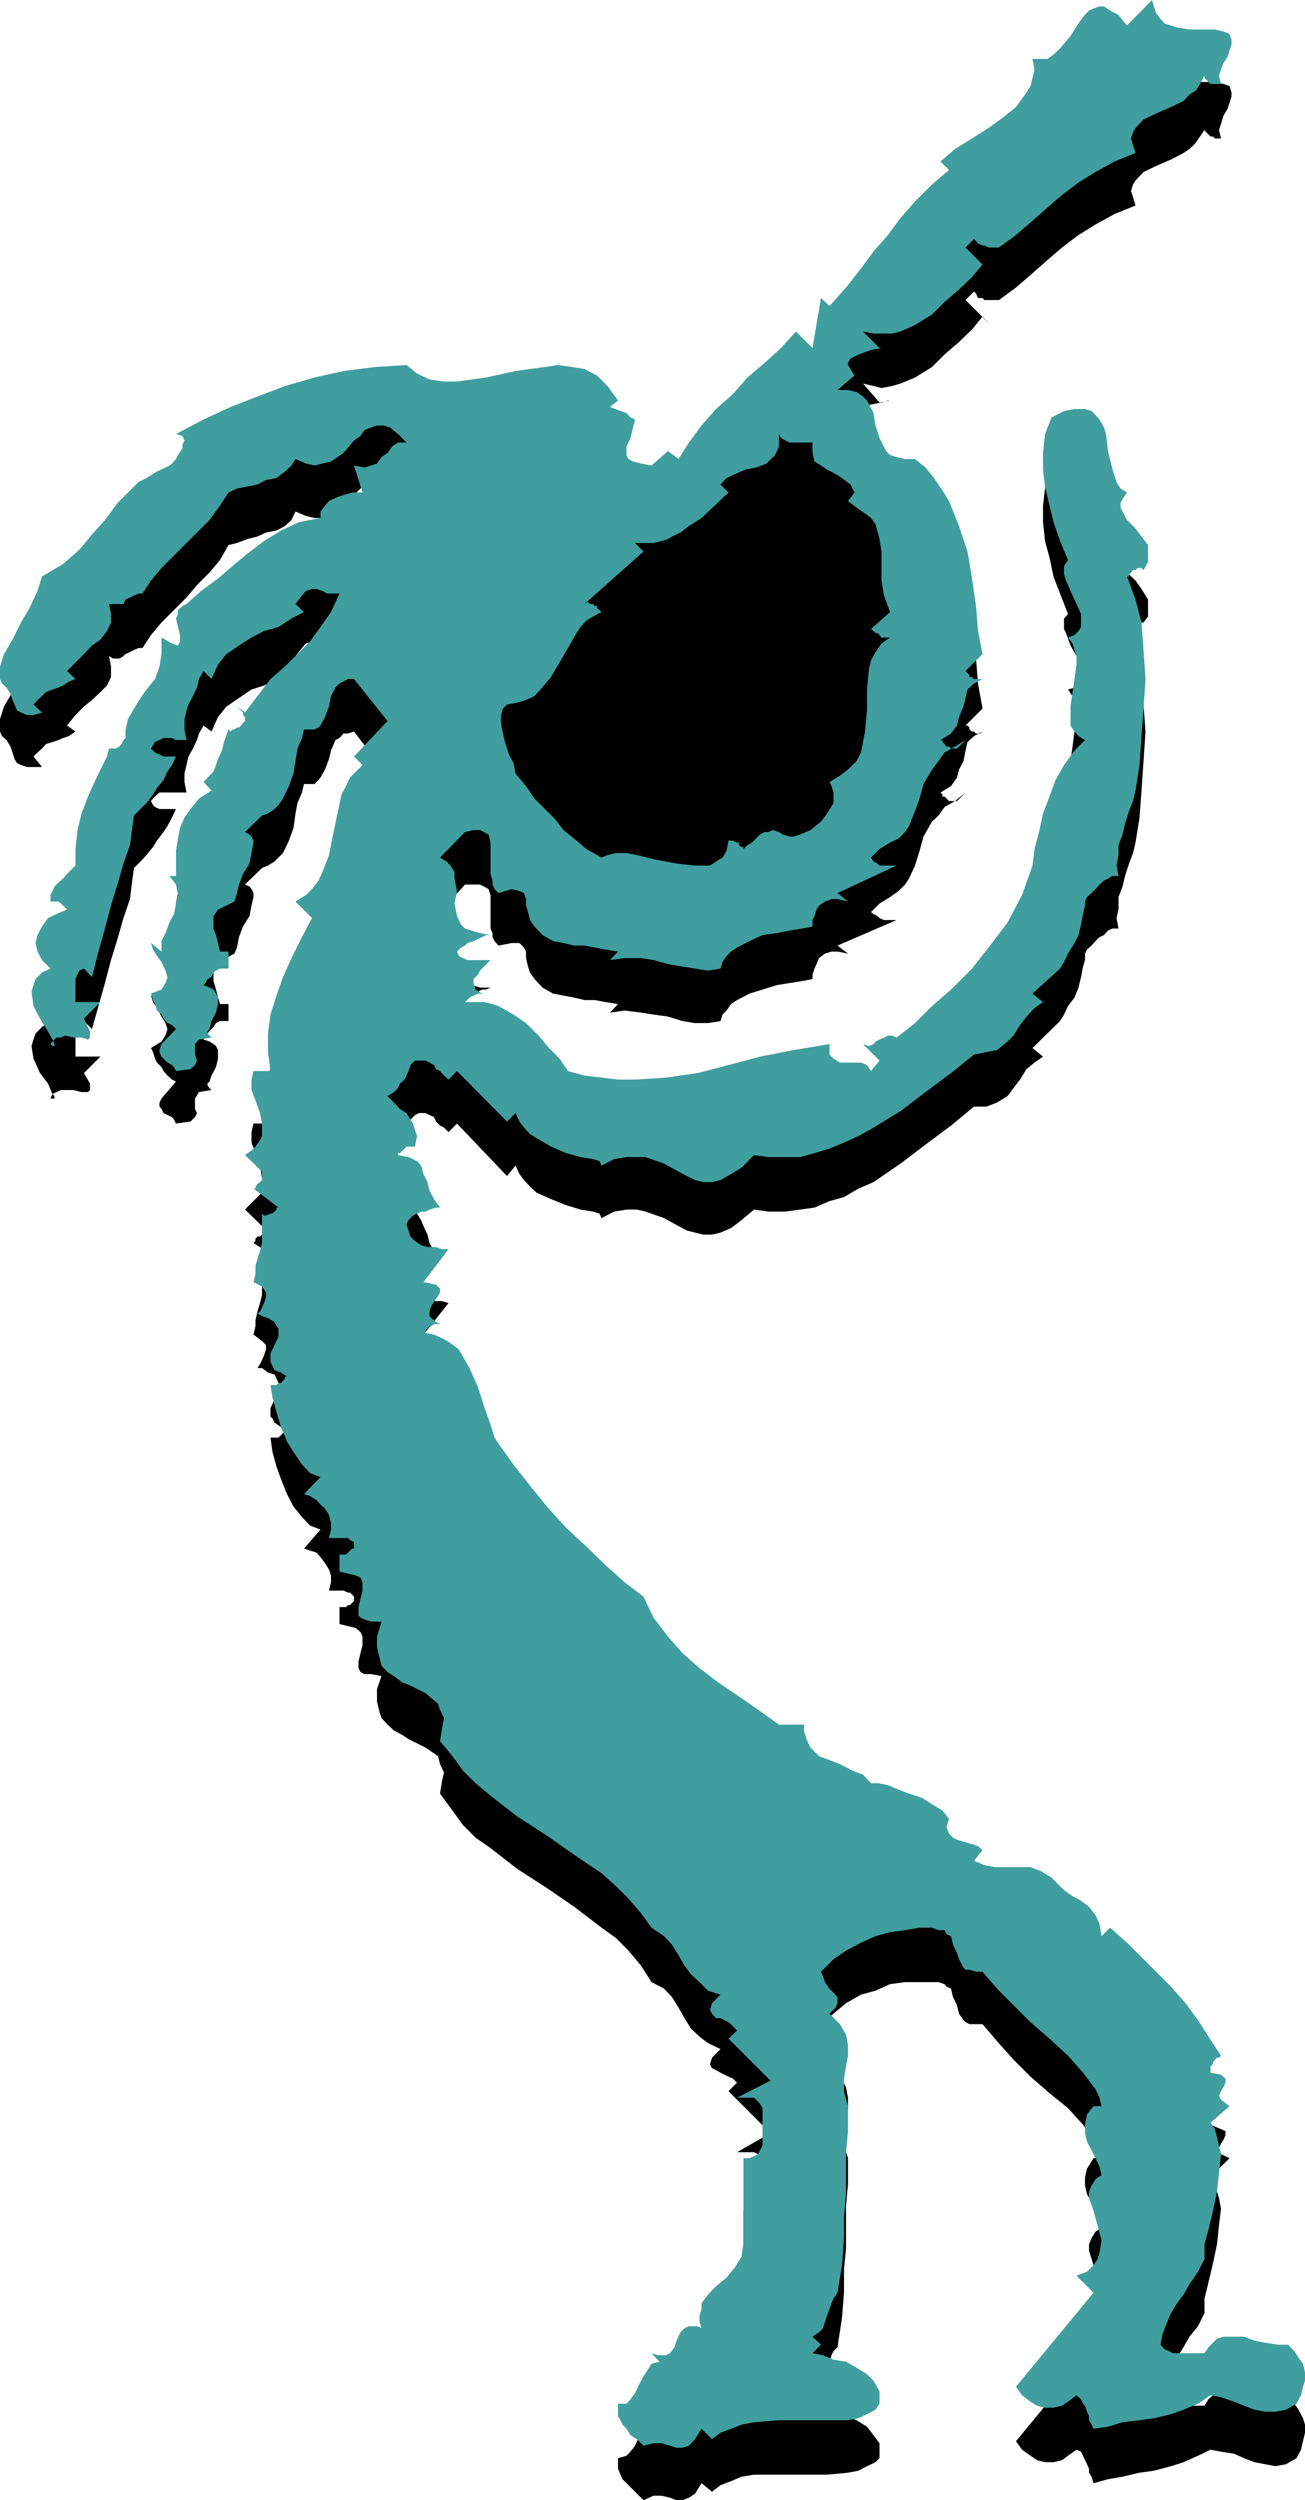
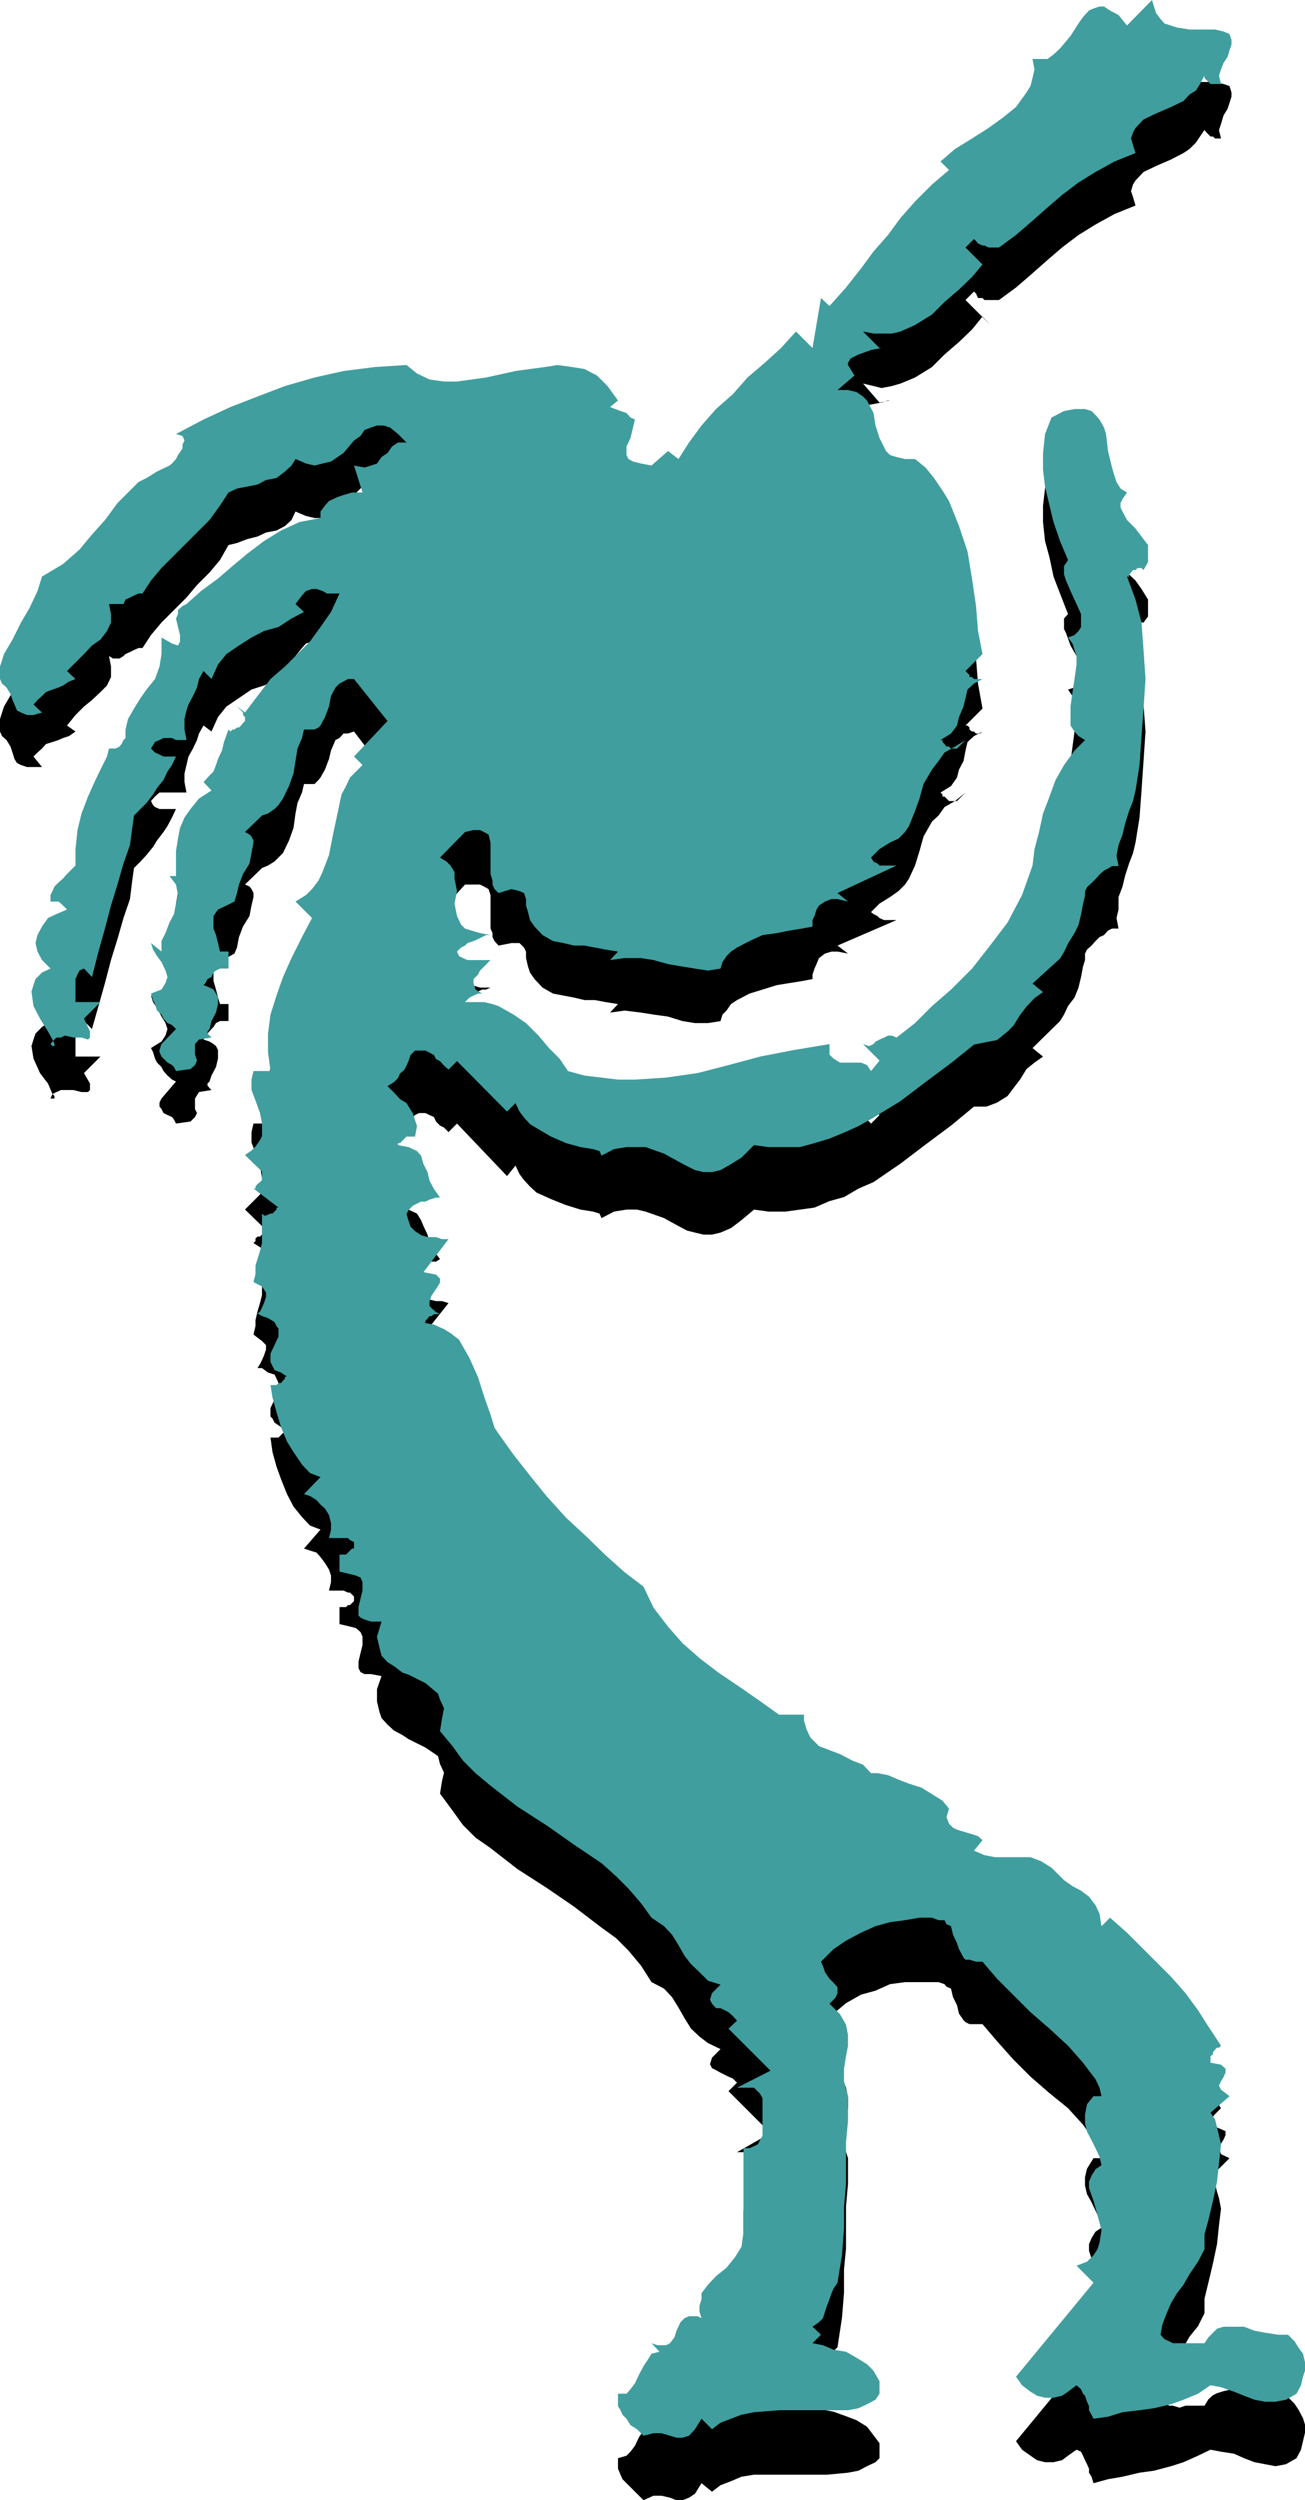
<svg xmlns="http://www.w3.org/2000/svg" height="480" viewBox="0 0 187.92 360" width="250.56">
  <path style="fill:#000" d="m380.726 253.329.288.936v.576l-.288.936-.288.864-.576.936-.36 1.224-.288.864.288 1.224h-.864l-.288-.288h-.36l-.288-.288-.288-.288-.288-.36-.648.936-.576.864-.936.936-.864.576-1.8.936-2.16.936-1.8.864-1.152 1.224-.36.576-.288.936.288.864.36 1.224-3.024 1.224-2.736 1.512-2.448 1.512-2.376 1.8-2.088 1.8-2.448 2.16-2.088 1.8-2.448 1.8h-2.088l-.288-.288h-.648l-.288-.648-.288-.288-1.224 1.224 3.6 3.6-1.152-1.224-1.512 1.872-1.872 1.8-2.088 1.8-1.8 1.8-2.448 1.512-2.088.864-1.224.36-1.512.288-1.152-.288-1.512-.36 2.376 2.736 1.512-.288h-.288l-.936.288-1.512.288-1.8.36-1.152.864-.36.288v.648l.36.576.576.576-2.448 2.448h1.512l1.224.288.936.288.576.648.936 1.8.288 1.8.576 2.088.936 1.512.576.648.936.288 1.224.288h1.44l1.512 1.512 1.224 1.512 1.224 1.512.936 1.512 1.44 3.6 1.224 3.96.648 3.888.576 3.672.288 3.6.648 3.6-2.448 2.448h.288l.288.288v.288l.36.288h.288l.288.288h.576l.36-.288-1.224.648-.936.864-.288 1.224-.288 1.512-.648 1.224-.288 1.152-.864 1.224-1.512.936.288.288v.288h.288l.288.288.36.36h1.152l1.224-1.224-1.512 1.224-1.512.864-.864 1.224-.936.864-1.224 2.16-.576 2.088-.648 2.088-.864 1.872-.576.864-.936.936-1.224.864-1.512.936-1.224 1.224.36.288.576.288.288.288.648.288h1.8l-8.496 3.672 1.512 1.152-1.512-.288h-.864l-.936.288-.864.648-.36.864-.288.648-.288.864v.648l-1.512.288-1.8.288-1.8.288-2.088.648-1.872.576-1.8.936-.864.576-.648.936-.576.576-.288.936-1.8.288h-1.872l-1.8-.288-2.088-.648-2.088-.288-1.8-.288-2.376-.288-2.088.288 1.152-1.224-1.8-.288-1.512-.288h-1.512l-1.512-.36-1.512-.288-1.512-.288-1.512-.864-1.152-1.224-.648-.936-.288-.864-.288-1.224v-.936l-.288-.576-.648-.648h-1.152l-1.872.36-.576-.648-.288-.576v-.576l-.288-.648v-4.824l-.288-.864-.648-.36-.576-.288h-2.16l-3.6 3.96.936.576.576.576.576.648v.864l.36 1.8-.36 1.872.36 1.8.576 1.512.576.288.936.576 1.224.36h1.512l-.648.288h-.576l-.576.288-.648.288-.864.288-.36.288-.576.648-.576.288.288.576.576.648h.648l.576.288h.576l.936-.288h1.224l-.288.288-.648.576-.576.648-.288.576-.648.936v.576l.288.576.936.936h3.6-1.512l-.864-.288h-1.8l-.648.288-.576.288-.648.936 1.512-.288 1.224.288h1.224l.864.288 2.16 1.224 1.8 1.512 1.8 1.512 1.512 1.8 1.512 1.8 1.224 1.512 2.376.576 2.448.648 2.376.288h2.448l4.464-.288 4.536-.936 4.464-1.224 4.536-1.152 4.824-.936 5.184-.576v1.152l.576.936.936.288h1.8l1.224.288.864.36.576.576 1.224-1.224-2.376-2.376h.864l.648-.36.288-.288.576-.288.648-.288.576-.288h.576l.648.288 2.664-2.088 2.448-2.448 2.736-2.448 3.024-2.952 2.376-3.024 2.736-3.672 2.088-3.6 1.512-4.248.288-2.376.648-2.736.576-2.376.936-2.736.864-2.088 1.224-2.448 1.512-1.8 1.512-1.8-.936-.648-.576-.576-.576-.576v-2.736l.288-2.088.288-2.16.288-2.088v-1.224l-.288-.864-.288-.936-.648-.936.936-.288.576-.576.36-.648v-1.801l-.648-1.512-.864-1.512-.648-1.8-.288-.576v-1.512l.576-.648-1.152-2.952-.936-2.448-.576-2.736-.648-2.376-.288-2.736v-2.376l.288-2.448.936-2.736 1.8-.864 1.512-.288h1.512l.936.288.576.576.576.936.648.864.288 1.224.288 2.448.576 2.376.36 1.224.288.864.576.648.936.576-.648.936-.288.576v.648l.288.576.648 1.224 1.224 1.152.864 1.224.936 1.512v2.448l-.648.864h-1.152l-.36.288h-.288l-.288.36v.288l-.288.288 1.224 3.024.864 3.6.288 3.96.288 3.888-.288 4.248-.288 4.248-.288 3.888-.576 3.6-.36 1.512-.576 1.512-.576 1.8-.36 1.512-.576 1.512v1.8l-.288 1.224.288 1.512h-.936l-.576.288-.576.648-.648.288-.576.576-.576.648-.648.576-.288.576v.936l-.288.936-.288 1.512-.36 1.512-.576 1.44-.936 1.224-.576 1.224-.576.936-3.96 3.888 1.512 1.224-1.224.864-1.152.936-.936 1.512-.936 1.224-.864 1.152-1.512.936-1.512.576h-1.8l-3.312 2.736-3.672 2.736-3.6 2.736-3.888 2.664-2.16.936-2.088 1.224-2.088.576-2.16.936-2.088.288-2.088.288h-2.448l-2.088-.288-1.8 1.512-1.512 1.152-1.512.648-1.224.288h-1.224l-1.224-.288-1.152-.288-1.224-.648-2.088-1.152-2.664-.936-1.224-.288h-1.512l-1.8.288-1.8.936-.288-.648-.936-.288-1.8-.288-2.088-.648-2.16-.864-2.088-.936-.936-.864-.864-.936-.648-.864-.576-1.224-1.224 1.512-7.2-7.56-1.224 1.224-.648-.648-.576-.288-.576-.576-.288-.648-.648-.288-.576-.288h-.936l-.576.288-.648.648-.288.576-.288.576-.288.648-.648.576-.288.576-.576.648-.936.576.936.936.864.864.936.936.576.576.36.648.288.864.288 1.224-.288 1.224h-.936l-.288.288h-.288l-.288.288-.36.288-.288.36v.288h1.512l1.224.576.576.936.36.864.576 1.224.288 1.224.648 1.152.864 1.152-.576.36h-.936l-.576.288-.648.288-.576.288-.576.288-.648.36-.288.576.288.864.288.936.648.576.864.648.936.288 1.224.288h.864l.936.288-3.6 4.536 1.8.288.576.648v.576l-.576.936-.648.864-.288 1.224v.288l.288.648.648.288.576.576-.288-.288-.576.288h-.36l-.288.288h-.288l-.288.36v.288l-.288.288h1.512l1.44.576.936.648 1.224 1.224 1.512 2.376 1.224 2.736.864 3.024.936 2.376.576 1.8.576.936 2.16 3.024 2.376 3.024 2.448 3.024 2.736 3.024 2.952 2.664 2.736 2.736 2.736 2.448 2.736 2.088 1.44 3.024 2.088 2.736 2.088 2.376 2.448 2.448 2.736 1.8 2.664 2.088 3.024 1.8 3.024 2.16h3.6v1.152l.36.936.288.864.288.648 1.224.864 1.512.936 1.512.576 1.8.648 1.512.864 1.152.936.936.288 1.512.288 1.512.288 1.512.648 1.8.864 1.512.648 1.512.864.936 1.224-.36 1.224.36.936.576.576.576.288.936.288 1.224.288.864.648.648.576-1.224 1.224 1.512.576 1.512.648h2.376l1.512-.288 1.224.288 1.512.288 1.512.936.864 1.152.936.936 1.224.576 1.224.936 1.152.576.936 1.224.576 1.224.288 1.8 1.224-.936 2.448 1.8 2.088 2.16 2.088 2.088 2.16 2.088 2.088 2.448 1.8 2.448 1.512 2.376 1.8 2.736-.288.288-.288.288-.288.288-.288.36v.288l-.36.288v.576l1.512.648.648.288v.576l-.288.648-.36.576-.288.576.288.936 1.224.576-2.736 2.736.648.936.288 1.152.288.936.288 1.512-.288 2.376-.288 2.736-.576 2.736-.648 2.736-.576 2.376v2.088l-.936 1.872-1.224 1.512-.864 1.512-.936 1.512-.864 1.44-.648 1.224-.576 1.512-.288 1.512.576.648.648.576h.576l.936.288.864-.288h2.736l.576-.936.648-.576.576-.288.936-.288 1.512-.36h1.44l1.512.648 1.512.288 1.872.288h1.44l.936.936.576.864.648 1.224.288.936v1.152l-.288 1.224-.288 1.224-.648 1.224-1.512.864-1.512.288-1.512-.288-1.512-.288-1.512-.576-1.44-.648-1.872-.288-1.512-.288-1.8.864-2.088.936-1.8.576-2.448.648-2.088.288-2.448.576-2.088.36-2.088.576-.288-.936-.36-.576v-.576l-.288-.648-.288-.576-.288-.648-.288-.576-.648-.288-1.224.864-.864.648-1.224.288h-1.224l-1.152-.288-.936-.648-1.224-.864-.864-1.224 11.16-13.536-2.448-2.448 1.512-.936.936-.576.576-.936.288-.864.288-2.088-.576-2.16-.576-1.8-.648-2.088v-.936l.36-.864.576-.936.864-.576-.288-1.224-.576-1.224-.576-1.224-.648-1.152-.288-1.224v-1.224l.288-1.224.936-1.512h1.152l-.288-1.152-.576-1.224-.936-1.224-.864-1.224-2.16-2.376-2.664-2.16-2.736-2.376-2.448-2.448-2.376-2.664-2.088-2.448h-1.872l-.576-.288-.288-.288-.648-.936-.288-1.224-.576-1.152-.288-1.224-.648-.288-.288-.36-.864-.288h-4.824l-2.16.288-2.088.936-2.088.576-2.16 1.224-1.8 1.512-1.8 1.512.288.936.288.576.648.936.576.576.576.936v.576l-.288.936-.864.576 1.512 1.512.864 1.512.288 1.512v1.512l-.288 1.8-.288 1.512v2.088l.576 1.8v3.672l-.288 3.312v6.048l-.288 2.952v3.384l-.288 3.6-.648 4.248-.576.576-.288.576-.288.936-.36.864-.288.936-.288.936-.576.576-.936.576 1.224 1.224-1.224 1.224 1.512.576 1.512.288 1.8.648 1.512.576 1.512.936.936 1.224.864 1.152v2.16l-.576.576-1.224.576-1.224.648-1.512.288-3.024.288h-10.512l-1.8.288-1.512.648-1.512.576-1.224.936-1.512-1.224-.936 1.512-.864.576-.936.36h-.864l-.936-.36-1.224-.288h-1.152l-1.44.648-.936-.936-.936-.936-.576-.576-.576-.576-.288-.648-.36-.864v-1.512l1.224-.36.576-.576.648-.864.576-1.224.648-.936.576-1.224.576-.864 1.152-.288-1.152-1.224.864.288h1.224l.576-.288.648-.936.288-.864.576-.936.576-.864.648-.36h1.224l.576.36-.288-.936v-.936l.288-.864v-.576l.936-1.512 1.152-1.224 1.512-1.224 1.224-1.512.936-1.512.288-2.088v-12.096h.864l.648-.288.576-.288.288-.648.36-.288v-5.399l-.36-.648-.288-.576-.576-.288h-2.448l4.824-2.736-6.048-6.048 1.224-1.224-.576-.576-.648-.288-.576-.288-.576-.288-.648-.36-.576-.288-.288-.576.288-.936L307.43 536l-1.8-.864-1.224-.936-1.224-1.152-.936-1.512-.864-1.512-.936-1.512-1.152-1.224-1.8-.936-1.512-2.376-1.8-2.16-1.8-1.8-2.088-1.512-3.96-3.024-3.888-2.664-4.248-2.736-3.888-3.024-2.16-1.512-1.8-1.8-1.512-2.088-1.8-2.448.288-1.8.288-1.224-.576-1.224-.288-1.152-1.8-1.224-2.448-1.224-.864-.576-1.224-.648-.936-.864-.864-.936-.288-.864-.36-1.512v-1.8l.648-1.872-1.512-.288h-.936l-.576-.288-.288-.576v-.936l.288-1.224.288-1.152V476.6l-.288-.648-.648-.576-1.152-.288-1.224-.288v-2.448h.936l.288-.288h.288l.288-.288.288-.288v-.648l-.576-.576h-.288l-.648-.288h-2.088l.288-1.224v-.936l-.288-.864-.576-.936-.648-.864-.576-.648-.936-.288-.864-.288 2.376-2.736-1.512-.576-1.152-1.224-1.224-1.512-.936-1.8-.864-2.16-.648-1.8-.576-2.088-.288-2.088h1.152l.36-.36.288-.288h.288v-.288l.288-.288-.864-.288-.936-.648-.288-.576-.288-.288v-1.224l.576-1.224.576-1.224v-1.152l-.288-.648-.288-.576-.936-.288-.864-.648h-.648l.36-.576.288-.576.288-.648.288-.864v-.648l-.576-.576-1.224-.936.288-1.224v-.864l.288-1.224.36-1.224.288-1.152v-3.96h1.224l.288-.288.288-.288.288-.288.288-.36-3.6-2.304.288-.288v-.36l.288-.288h.36l.288-.288v-1.224l-2.448-2.376.936-.936.576-.576.648-.648.288-.864v-1.512l-.288-1.8-.648-1.8-.576-1.512v-1.512l.288-1.224h2.448l-.36-2.736v-2.736l.36-2.664.864-2.736.936-2.736 1.224-2.664 1.512-2.736 1.44-3.024-2.376-2.448 1.512-.864.864-.936.936-.864.576-1.224.936-2.736.576-3.024.648-2.664.576-2.736.648-1.512.576-1.224.864-.864.936-.936-1.224-1.224 4.824-4.824-4.824-6.336-.864.288h-.648l-.576.648-.576.288-.648 1.512-.288 1.224-.576 1.512-.648 1.152-.288.36-.576.576h-1.512l-.288 1.224-.648 1.512-.288 1.512-.288 2.088-.648 1.8-.864 1.8-.648.648-.576.576-.936.576-.864.36-2.448 2.376.648.288.288.36.288.576v.576l-.288 1.224-.288 1.512-.936 1.512-.576 1.512-.288 1.512-.36.864-1.152.648-1.224.576-.648.936v1.8l.36 1.224.288 1.152.288.936h1.224v2.448h-1.224l-.576.288-.36.576-.288.288-.576.648-.288.288-.288.576.864.288.576.36.36.288.288.576v1.224l-.288 1.224-.648 1.224-.288.864-.288.288v.288l.288.36.288.288-1.8.288-.576.936v1.512l.288.576-.288.576-.648.648-2.088.288-.288-.576-.288-.36-.648-.288-.576-.288-.288-.576-.288-.36v-.576l.288-.576 2.088-2.448-.576-.288-.648-.576-.576-.648-.288-.576-.648-.648-.288-.576-.288-.936-.288-.576 1.512-.936.576-.864.288-.936-.288-.864-.576-.936-.648-1.224-.576-.864-.288-.936 1.512 1.224v-1.224l.576-1.512.576-1.152.648-1.512.288-1.512.288-1.224-.288-1.512-.936-1.224h.936v-3.6l.288-1.512.288-1.512.648-1.512.864-1.512 1.224-1.512 1.8-1.224-1.152-1.152.288-.36.576-.576.576-.576.36-.648.288-1.224.576-.864.288-1.512.648-1.512h.576l.288-.288h.36l.288-.288.288-.36h.288l.288-.288v-.863l-.288-.36v-.288l-.288-.288-.288-.288-.288-.288-.36-.36 1.512 1.512 1.8-2.664 1.872-2.16 2.088-2.088 1.8-1.8 1.8-1.8 1.512-1.8 1.512-2.448 1.224-2.376h-.936l-.864-.36-.648-.288h-.864l-.648-.288-.864.288-.576.648-.936 1.152 1.224 1.224-1.8 1.224-1.872.864-2.088.936-1.8.576-1.8 1.224-1.8 1.224-1.224 1.512-.936 2.088-1.152-.864-.648 1.152-.288.936-.576 1.224-.648 1.152-.288 1.224-.288 1.224v1.224l.288 1.512h-3.888l-.648.576-.576.648.288.576.288.288.648.288h2.376l-.576 1.224-.648 1.224-.576.864-.936 1.224-.576.936-.936 1.152-.864.936-.936.936-.288 2.088-.288 2.376-.936 2.736-.864 3.024-.936 3.024-.864 3.312-.936 3.312-.936 3.312-1.152-1.152-.648.576-.288.288-.288.936v3.312h3.6l-2.376 2.376.864 1.512v.936l-.288.288h-.936l-1.152-.288h-1.8l-.648.288-.576.288-.288.648h.576v-.36l-.288-.288-.648-1.512-1.152-1.512-.936-2.088-.288-1.8.288-.936.288-.864.936-.936 1.224-.864-1.224-.936-.648-1.224-.288-1.512.288-1.152.648-1.224.864-.936 1.224-.864 1.512-.648-.288-.288-.288-.288h-.288v-.288l-.36-.36h-1.152v-.864l.288-.648.288-.576.576-.576.648-.648.576-.288.576-.576.648-.648v-2.664l.288-2.448.576-2.736.936-2.088.936-2.088.864-2.16.936-1.512.288-1.44h.936l.576-.36.288-.288.288-.288.288-.576v-.937l.36-1.8.864-1.512.936-1.224.864-1.512 1.224-1.512.648-1.8.288-1.8v-2.448l1.512.936.864.288.288-.576v-.936l-.288-.864-.288-1.512.288-.648v-.576l.648-.288.576-.648 2.088-1.512 2.448-1.8 2.088-2.088 2.16-1.8 2.376-1.8 2.448-1.512 2.664-.936 3.024-.576v-1.224l.648-.936.576-.576 1.224-.576.864-.36 1.224-.288h1.512l-1.224-3.6 1.512.288.936-.288.864-.576.648-.648.864-.864.648-.648.864-.576 1.224-.288L260.99 311l-1.152-.936-.936-.288h-.936l-1.8.936-1.512 1.512-1.512 1.512-1.8 1.152-1.224.648h-1.152l-1.224-.288-1.512-.648-.576 1.224-.936.864-1.224.648-1.512.288-1.224.576-1.44.36-1.512.576-1.224.288-1.224 2.16-1.512 1.8-1.8 1.8-1.512 1.8-1.8 1.8-1.8 1.8-1.512 1.8-1.224 1.872h-.576l-.648.288-.576.288-.648.288-.288.288-.576.36h-.936l-.576-.36.288 1.512v1.512l-.576 1.224-.936.936-1.224 1.152-1.152.936-1.224 1.224-1.224 1.512 1.224.864-.936.648-.864.288-.648.288-.864.288-.936.288-.576.648-.648.576-.576.576 1.224 1.512h-2.16l-.864-.288-.576-.288-.36-.576-.288-.936-.288-.864-.576-.936-.648-.576-.288-.648v-1.8l.576-1.8 1.224-2.088 1.224-2.16 1.224-2.376 1.152-2.16.648-2.088 3.024-1.8 2.376-2.088 1.8-2.448 1.872-2.088 1.8-2.16 1.8-2.088 1.224-.936 1.152-.864 1.512-.936 1.8-.576.36-.576.576-.648.288-.576.648-.648v-.576l.288-.936-.288-.288-.936-.576 3.96-2.16 3.888-1.8 3.888-1.512 3.96-1.512 4.248-1.152 4.176-.936 4.536-.576h4.536l1.512 1.152 1.8.648 2.088.576h1.872l4.176-.576 4.248-.936 2.088-.576 2.16-.288 1.8-.288 2.088.288 1.8.576 1.8.936 1.512 1.152 1.512 2.16-1.152 1.224 1.512.288.864.288.576.576.648.648-.288 1.152-.36 1.224-.576 1.224v1.224l.288.576.648.648 1.152.288 1.512.288 2.376-2.448 1.512 1.224 1.512-2.376 1.8-2.448 2.088-2.088 2.448-2.448 2.088-2.088 2.448-2.448 2.376-2.088 2.16-2.448 2.376 2.736 1.224-7.56 1.224 1.224 2.376-2.736 2.16-2.376 1.8-2.736 2.088-2.376 1.8-2.448 2.088-2.376 2.448-2.16 2.448-2.376-1.224-1.224 2.088-1.512 2.448-1.8 2.376-1.512 2.088-1.512 1.872-1.512 1.512-1.8.576-1.224.288-1.224.288-1.152-.288-1.224h1.224l.936-.288.864-.648.936-.576 1.512-2.088 1.152-1.872.648-.864.864-.648.648-.576.864-.288h.648l.864.576 1.224.936 1.224 1.224 3.6-3.672.288 1.224.288.936.648.576.576.576 1.8.648 1.8.288h3.672l1.224.288zM315.854 311v1.8l-.288.936-.288.576-1.224.936-1.512.576-1.512.576-1.512.288-1.224.648-.864 1.224 1.152.864-3.888 3.96-1.8.864-1.224.936-1.224.576-.576.648-.936.288h-1.152l-1.152.288h-1.512l1.224.936-8.496 7.488h.936l.288.36h.288l.288.288v.288l.36.288h.288l-1.224.576-.936.936-.864.936-.576.864-1.224 2.16-1.224 2.088-1.224 2.088-1.512 1.8-.864.648-1.224.576-1.224.576h-1.512l-.576.648-.288.864v1.224l.288 1.512.288 1.512.576 1.512.648 1.512.288 1.224 1.512 1.8 1.224 1.8 1.512 1.8 1.512 1.512 1.152 1.512 1.872 1.224 1.44 1.512 2.16 1.224.864-.36 1.224-.288h3.024l2.664.648 3.024.576 2.664.576 2.16-.288.864-.288.936-.936.576-.864.288-1.512h.648l.576.288h.288v.288l.36.288.288.36v.288l.576-.648.648-.576.576-.576.576-.288.648-.36.576-.288h1.512l.576.288.936.36h1.512l1.512-.936 1.512-.936.864-1.512.936-1.512v-1.44l-.288-.648-.288-.864 1.512-.648 1.152-1.224 1.224-1.152.648-1.224.576-3.024.288-3.024v-3.024l.288-3.024.288-1.224.648-1.152.864-1.224 1.224-.936h-1.512l-.288-.288-.288-.288-.288-.288-.36-.288 2.736-2.448-.864-2.088-.36-2.448v-3.888l-.288-2.16-.576-1.8-.648-.864-.864-.936-1.224-.864-1.224-.648.936-1.512-.576-.864-1.224-.936-.936-.576-1.224-.648-.864-.576-.936-.936-.288-1.152v-1.512h-3.888l-.648-.648z" transform="translate(-203.678 -240.945)" />
-   <path style="fill:#409e9e" d="m380.726 245.84.288.865v.648l-.288.864-.288.936-.576.864-.36.936-.288.864.288 1.224h-1.512l-.288-.288-.288-.288-.288-.288v-.36l-.648 1.224-.576.936-.936.576-.864.936-1.8.864-2.16.936-1.8.864-1.152 1.224-.36.648-.288.864.288.936.36 1.152-3.024 1.224-2.736 1.512-2.448 1.512-2.376 1.8-2.088 1.8-2.448 2.16-2.088 1.8-2.448 1.8h-1.512l-.576-.288h-.288l-.648-.288-.288-.36-.288-.288-1.224 1.224 3.6 3.6-1.152-1.152-1.512 1.8-1.872 1.8-2.088 1.8-1.8 1.8-2.448 1.512-2.088.936-1.224.288h-2.664l-1.512-.288 2.376 2.376h1.512-1.224l-1.512.288-1.8.648-1.152.576-.36.648v.288l.36.576.576.936-2.448 2.088h1.512l1.224.288.936.648.576.576.936 1.8.288 1.8.576 1.8.936 1.872.576.576.936.288 1.224.288h1.44l1.512 1.224 1.224 1.512 1.224 1.8.936 1.512 1.44 3.6 1.224 3.672.648 3.888.576 3.96.288 3.6.648 3.312-2.448 2.448.288.288.288.288v.288h.36l.288.288h1.224l-1.224.648-.936.864-.288 1.224-.288 1.224-.648 1.512-.288 1.224-.864 1.152-1.512.936h.288v.288l.288.288.288.36h.36l.288.288h.864l1.224-1.224-1.512.936-1.512.864-.864 1.224-.936 1.224-1.224 2.088-.576 2.088-.648 1.8-.864 2.16-.576.864-.936.936-1.224.576-1.512.936-1.224 1.224.36.576.576.288.288.288h2.448l-8.496 3.96 1.512 1.224-1.512-.36h-.864l-.936.36-.864.576-.36.576-.288.936-.288.576v.936l-1.512.288-1.8.288-1.8.36-2.088.288-1.872.864-1.8.936-.864.576-.648.648-.576.864-.288.936-1.8.288-1.872-.288-1.8-.288-2.088-.36-2.088-.576-1.8-.288h-2.376l-2.088.288 1.152-1.224-1.8-.288-1.512-.288-1.512-.288h-1.512l-1.512-.36-1.512-.288-1.512-.864-1.152-1.224-.648-.936-.288-1.152-.288-.936v-.936l-.288-.864-.648-.288-1.152-.288-1.872.576-.576-.576-.288-.648v-.576l-.288-.936v-4.536l-.288-1.152-.648-.36-.576-.288h-.936l-1.224.288-3.6 3.672.936.576.576.576.576.936v.936l.36 1.8-.36 1.8.36 1.8.576 1.224.576.576.936.288 1.224.36 1.512.288h-.648l-.576.288-.576.288-.648.288-.864.288-.36.36-.576.288-.576.576.288.648.576.288.648.288h3.312l-.288.288-.648.648-.576.576-.288.576-.648.648v.576l.288.936.936.576h3.6-4.176l-.648.288-.576.288-.648.648h2.736l1.224.288.864.288 2.16 1.224 1.8 1.224 1.8 1.8 1.512 1.8 1.512 1.512 1.224 1.8 2.376.648 2.448.288 2.376.288h2.448l4.464-.288 4.536-.648 4.464-1.152 4.536-1.224 4.824-.936 5.184-.864v1.512l.576.576.936.576h3.024l.864.36.576.864 1.224-1.512-2.376-2.376.864.288.648-.288.288-.36.576-.288.648-.288.576-.288h.576l.648.288 2.664-2.088 2.448-2.448 2.736-2.376 3.024-3.024 2.376-3.024 2.736-3.6 2.088-3.96 1.512-4.248.288-2.376.648-2.448.576-2.664.936-2.448.864-2.376 1.224-2.16 1.512-2.088 1.512-1.512-.936-.576-.576-.648-.576-.864v-2.736l.288-2.088.288-1.872.288-2.088v-1.224l-.288-.864-.288-.936-.648-.864.936-.36.576-.576.36-.576v-1.873l-.648-1.44-.864-1.872-.648-1.512-.288-.864v-1.224l.576-.864-1.152-2.736-.936-2.736-.576-2.376-.648-2.736-.288-2.448v-2.376l.288-2.736.936-2.376 1.8-.936 1.512-.288h1.512l.936.288.576.576.576.648.648 1.152.288.936.288 2.448.576 2.376.36 1.224.288.864.576.936.936.576-.648.936-.288.576v.648l.288.576.648 1.224 1.224 1.224.864 1.152.936 1.224v2.448l-.648 1.152-.288-.288h-.576l-.288.288h-.36l-.288.36-.288.288v.288h-.288l1.224 3.312.864 3.312.288 3.96.288 4.176-.288 4.248-.288 3.96-.288 4.176-.576 3.672-.36 1.512-.576 1.44-.576 1.872-.36 1.512-.576 1.512v1.44l-.288 1.512.288 1.512h-.936l-.576.36-.576.288-.648.576-.576.648-.576.576-.648.576-.288.648v.576l-.288 1.224-.288 1.512-.36 1.512-.576 1.152-.936 1.512-.576 1.224-.576.936-3.96 3.6 1.512 1.224-1.224.864-1.152 1.224-.936 1.224-.936 1.512-.864.864-1.512 1.224-1.512.288-1.8.36-3.312 2.664-3.672 2.736-3.6 2.736-3.888 2.376-2.16 1.224-2.088.936-2.088.864-2.16.648-2.088.576h-4.536l-2.088-.288-1.8 1.8-1.512.936-1.512.864-1.224.288h-1.224l-1.224-.288-1.152-.576-1.224-.648-2.088-1.152-2.664-.936h-2.736l-1.8.288-1.8.936-.288-.648-.936-.288-1.8-.288-2.088-.576-2.16-.936-2.088-1.224-.936-.576-.864-.936-.648-.864-.576-1.224-1.224 1.224-7.2-7.272-1.224 1.224-.648-.576-.576-.648-.576-.288-.288-.576-.648-.36-.576-.288h-1.512l-.648.648-.288.864-.288.648-.288.576-.648.576-.288.648-.576.576-.936.576.936.936.864.936.936.576.576.936.36.576.288.936.288.864-.288 1.512h-1.224l-.288.288-.288.288-.36.36h-.288v.288l1.512.288 1.224.576.576.648.36 1.224.576 1.152.288 1.224.648 1.224.864 1.224h-.576l-.936.288-.576.288h-.648l-.576.288-.576.288-.648.648-.288.576.288.936.288.864.648.648.864.576.936.288h1.224l.864.288h.936l-3.6 4.752 1.8.36.576.576v.576l-.576.936-.648.936-.288.864v.648l.288.288.648.576.576.288h-.864l-.36.288h-.288l-.288.36-.288.288v.288h-.288l1.512.288 1.44.648.936.576 1.224.936 1.512 2.664 1.224 2.736.864 2.736.936 2.664.576 1.872.576.864 2.16 3.024 2.376 3.024 2.448 3.024 2.736 3.024 2.952 2.736 2.736 2.664 2.736 2.448 2.736 2.088 1.44 3.024 2.088 2.736 2.088 2.376 2.448 2.16 2.736 2.088 2.664 1.8 3.024 2.088 3.024 2.16h3.6v.864l.36 1.224.288.648.288.576 1.224 1.224 1.512.576 1.512.576 1.8.936 1.512.576 1.152 1.224h.936l1.512.288 1.512.648 1.512.576 1.8.576 1.512.936 1.512.936.936 1.152-.36 1.224.36.936.576.576.576.288.936.288 1.224.36.864.288.648.576-1.224 1.512 1.512.648 1.512.288h5.112l1.512.576 1.512.936.864.864.936.936 1.224.864 1.224.648 1.152.864.936 1.224.576 1.224.288 1.8 1.224-1.224 2.448 2.16 2.088 2.088 2.088 2.088 2.16 2.16 2.088 2.376 1.8 2.448 1.512 2.376 1.8 2.736-.288.288h-.288l-.288.288-.288.36v.288l-.36.288v.937l1.512.288.648.576v.576l-.288.648-.36.576-.288.648.288.576 1.224.936-2.736 2.376.648.936.288 1.152.288 1.224.288 1.224-.288 2.736-.288 2.664-.576 2.736-.648 2.736-.576 2.088v2.16l-.936 1.8-1.224 1.8-.864 1.512-.936 1.224-.864 1.44-.648 1.512-.576 1.512-.288 1.512.576.648.648.288.576.288h4.536l.576-.864.648-.648.576-.576.936-.288h2.952l1.512.576 1.512.288 1.872.288h1.44l.936.936.576.936.648.864.288 1.224v1.224l-.288.864-.288 1.224-.648 1.224-1.512.864-1.512.288h-1.512l-1.512-.288-1.512-.576-1.44-.576-1.872-.648-1.512-.288-1.8 1.224-2.088.864-1.8.648-2.448.576-2.088.288-2.448.288-2.088.648-2.088.288-.288-.576-.36-.648v-.576l-.288-.648-.288-.864-.288-.288-.288-.648-.648-.576-1.224.936-.864.576-1.224.288h-1.224l-1.152-.288-.936-.576-1.224-.936-.864-1.224 11.16-13.536-2.448-2.448 1.512-.576.936-.936.576-.864.288-.936.288-1.8-.576-2.16-.576-2.088-.648-1.8v-.936l.36-.864.576-.936.864-.576-.288-1.224-.576-1.224-.576-1.152-.648-1.224-.288-1.224v-1.224l.288-1.512.936-1.152h1.152l-.288-1.224-.576-1.224-.936-1.224-.864-1.152-2.16-2.448-2.664-2.448-2.736-2.376-2.448-2.448-2.376-2.376-2.088-2.448h-.936l-.936-.288h-.576l-.288-.288-.648-1.224-.288-.864-.576-1.224-.288-1.224-.648-.288-.288-.576h-.864l-.936-.36h-1.8l-2.088.36-2.16.288-2.088.576-2.088.936-2.16 1.152-1.8 1.224-1.8 1.8.288.648.288.864.648.936.576.576.576.648v.864l-.288.648-.864.864 1.512 1.512.864 1.512.288 1.512v1.512l-.288 1.512-.288 1.8v1.8l.576 2.16v3.6l-.288 3.024v6.048l-.288 3.312v3.024l-.288 3.888-.648 3.96-.576.864-.288.648-.288.864-.36.936-.288.864-.288.936-.576.576-.936.648 1.224 1.152-1.224 1.224 1.512.288 1.512.648 1.8.288 1.512.864 1.512.936.936.936.864 1.512v1.8l-.576.864-1.224.648-1.224.576-1.512.288h-9.936l-3.6.288-1.8.36-1.512.576-1.512.576-1.224.936-1.512-1.512-.936 1.512-.864.936-.936.288h-.864l-.936-.288-1.224-.36h-1.152l-1.44.36-.936-.936-.936-.576-.576-.936-.576-.576-.288-.648-.36-.576v-1.8h1.224l.576-.648.648-.864.576-1.224.648-1.224.576-.864.576-.936 1.152-.288-1.152-1.224.864.288h1.224l.576-.288.648-.864.288-.936.576-1.224.576-.576.648-.288h1.224l.576.288-.288-.936v-.864l.288-.936v-.864l.936-1.224 1.152-1.224 1.512-1.224 1.224-1.512.936-1.512.288-2.088v-12.096h.864l.648-.288.576-.288.288-.576.36-.648v-5.4l-.36-.648-.288-.288-.576-.576h-2.448l4.824-2.448-6.048-6.048 1.224-1.152-.576-.648-.648-.576-.576-.288-.576-.288h-.648l-.576-.648-.288-.576.288-.936 1.224-1.224-1.8-.576-1.224-1.224-1.224-1.152-.936-1.224-.864-1.512-.936-1.512-1.152-1.224-1.8-1.224-1.512-2.088-1.8-2.088-1.8-1.8-2.088-1.872-3.96-2.664-3.888-2.736-4.248-2.736-3.888-3.024-2.16-1.8-1.8-1.8-1.512-2.088-1.8-2.16.288-1.8.288-1.512-.576-1.224-.288-.864-1.8-1.512-2.448-1.224-.864-.288-1.224-.936-.936-.576-.864-.936-.288-1.152-.36-1.512V476.6l.648-2.16h-1.512l-.936-.288-.576-.288-.288-.288v-1.224l.288-1.224.288-1.152v-1.224l-.288-.648-.648-.288-1.152-.288-1.224-.288v-2.448h.936l.288-.288.288-.288.288-.288h.288v-.935l-.576-.288-.288-.288h-2.736l.288-1.224v-.936l-.288-1.152-.576-.936-.648-.576-.576-.648-.936-.576-.864-.288 2.376-2.448-1.512-.576-1.152-1.224-1.224-1.8-.936-1.512-.864-2.088-.648-2.16-.576-2.088-.288-1.8h.864l.288-.288h.36l.288-.36.288-.288v-.288h.288l-.864-.576-.936-.36-.288-.576-.288-.576v-1.224l.576-1.224.576-1.224v-1.152l-.288-.36-.288-.576-.936-.576-.864-.288-.648-.36.36-.288.288-.576.288-.648.288-.864v-.648l-.576-.864-1.224-.648.288-1.152v-1.224l.288-.936.36-1.152.288-1.152v-4.248l.288.288h.288l.648-.288h.288l.288-.288.288-.288v-.288h.288l-3.6-2.736h.288v-.288l.288-.36.36-.288.288-.288v-1.224l-2.448-2.376.936-.648.576-.576.648-.936.288-.576v-1.8l-.288-1.512-.648-1.8-.576-1.512v-1.512l.288-1.224h2.448l-.36-2.736v-2.664l.36-2.736.864-2.736.936-2.664 1.224-2.736 1.512-3.024 1.44-2.736-2.376-2.376 1.512-.936.864-.864.936-1.224.576-1.224.936-2.448.576-2.952.648-3.024.576-2.736.648-1.224.576-1.224.864-.864.936-.936-1.224-1.224 4.824-5.112-4.824-6.048h-.864l-.648.36-.576.288-.576.576-.648 1.224-.288 1.512-.576 1.512-.648 1.224-.288.288-.576.288h-1.512l-.288 1.224-.648 1.512-.288 1.8-.288 1.8-.648 1.8-.864 1.8-.648.936-.576.576-.936.648-.864.288-2.448 2.376.648.36.288.288.288.576v.288l-.288 1.512-.288 1.512-.936 1.512-.576 1.512-.288 1.224-.36 1.224-1.152.576-1.224.576-.648.936v1.8l.36.936.288 1.152.288 1.224h1.224v2.448h-1.224l-.576.288-.36.288-.288.648-.576.288-.288.576-.288.288.864.36.576.288.36.576.288.576v.936l-.288 1.224-.648 1.224-.288 1.152-.288.36v.288l.288.288.288.288-1.8.288-.576.648v1.512l.288.864-.288.648-.648.576-2.088.288-.288-.576-.288-.288-.648-.36-.576-.576-.288-.288-.288-.648v-.288l.288-.864 2.088-2.16-.576-.576-.648-.288-.576-.648-.288-.576-.648-.576-.288-.936-.288-.576-.288-.936 1.512-.576.576-.936.288-.864-.288-.936-.576-1.224-.648-.864-.576-.936-.288-.936 1.512 1.224v-1.512l.576-1.152.576-1.512.648-1.224.288-1.512.288-1.224-.288-1.512-.936-1.224h.936v-3.6l.288-1.8.288-1.512.648-1.512.864-1.224 1.224-1.512 1.8-1.152-1.152-1.224.288-.288.576-.648.576-.576.36-.936.288-.864.576-1.224.288-1.224.648-1.8.288.288.288-.288h.288l.36-.288h.288l.288-.288.288-.36.288-.288v-.576l-.288-.288v-.36l-.288-.288-.288-.288-.288-.288-.36-.288 1.512 1.152 1.8-2.376 1.872-2.448 2.088-1.8 1.8-1.8 1.8-1.8 1.512-2.088 1.512-2.16 1.224-2.664h-1.8l-.648-.36-.864-.288h-.648l-.864.288-.576.648-.936 1.224 1.224 1.152-1.8.936-1.872 1.224-2.088.576-1.8.936-1.8 1.152-1.8 1.224-1.224 1.512-.936 2.088-1.152-1.152-.648 1.152-.288 1.224-.576 1.224-.648 1.224-.288.864-.288 1.224v1.512l.288 1.512h-1.512l-.576-.288h-1.224l-.576.288-.648.288-.576.936.288.288.288.288.648.288.576.288h1.8l-.576 1.224-.648.936-.576 1.224-.936 1.152-.576.936-.936 1.224-.864.864-.936.936-.288 2.088-.288 2.16-.936 2.664-.864 3.024-.936 3.024-.864 3.312-.936 3.312-.936 3.672-1.152-1.224-.648.288-.288.576-.288.648v3.312h3.6l-2.376 2.376.864 1.872v.864l-.288.288-.936-.288h-1.152l-1.224-.288-.576.288h-.648l-.576.576-.288.36.288.288h.288v-.288l-.288-.648-.648-1.152-1.152-1.872-.936-1.8-.288-2.088.288-.936.288-.864.936-.936 1.224-.576-1.224-1.224-.648-1.224-.288-1.224.288-1.152.648-1.224.864-1.224 1.224-.576 1.512-.648-.288-.288-.288-.288-.288-.288-.36-.288h-1.152v-.936l.288-.576.288-.648.576-.576.648-.576.576-.648.576-.576.648-.648V363.2l.288-2.736.576-2.376.936-2.448.936-2.088.864-1.8.936-1.872.288-1.152h.936l.576-.288.288-.36.288-.576.288-.288v-1.224l.36-1.512.864-1.512.936-1.512.864-1.224 1.224-1.512.648-1.8.288-1.8v-2.376l1.512.864.864.288.288-.576v-.936l-.288-1.152-.288-1.224.288-.648v-.576l.648-.576.576-.288 2.088-1.872 2.448-1.8 2.088-1.8 2.16-1.8 2.376-1.8 2.448-1.512 2.664-1.224 3.024-.576v-.936l.648-.864.576-.648 1.224-.576.864-.288 1.224-.36h1.512l-1.224-3.888 1.512.288.936-.288.864-.288.648-.936.864-.576.648-.936.864-.576h1.224l-1.224-1.224-1.152-.936-.936-.288h-.936l-.864.288-.936.36-.576.864-.936.648-1.512 1.8-1.8 1.224-1.224.288-1.152.288-1.224-.288-1.512-.648-.576.936-.936.864-1.224.936-1.512.288-1.224.648-1.44.288-1.512.288-1.224.576-1.224 1.872-1.512 2.088-1.8 1.8-1.512 1.512-1.8 1.8-1.8 1.8-1.512 1.8-1.224 1.872h-.576l-.648.288-.576.288-.648.288-.288.648h-2.088l.288 1.44v1.224l-.576 1.224-.936 1.224-1.224.864-1.152 1.224-1.224 1.224-1.224 1.224 1.224 1.152-.936.36-.864.576-.648.288-.864.288-.936.36-.576.576-.648.576-.576.648 1.224 1.152-1.224.36h-.936l-.864-.36-.576-.288-.36-.864-.288-.648-.288-.864-.576-.936-.648-.576-.288-.648v-1.8l.576-1.8 1.224-2.088 1.224-2.448 1.224-2.088 1.152-2.448.648-2.088 3.024-1.8 2.376-2.088 1.8-2.16 1.872-2.088 1.8-2.448 1.8-1.8 1.224-1.224 1.152-.576 1.512-.936 1.8-.864.36-.288.576-.648.288-.576.648-.936v-.576l.288-.576-.288-.648-.936-.288 3.96-2.088 3.888-1.8 3.888-1.512 3.96-1.512 4.248-1.224 4.176-.936 4.536-.576 4.536-.288 1.512 1.224 1.8.864 2.088.288h1.872l4.176-.576 4.248-.936 2.088-.288 2.16-.288 1.8-.288 2.088.288 1.8.288 1.8.936 1.512 1.512 1.512 2.088-1.152.936 1.512.576.864.288.576.648.648.288-.288 1.152-.36 1.512-.576 1.224v1.224l.288.576.648.36 1.152.288 1.512.288 2.376-2.088 1.512 1.152 1.512-2.376 1.8-2.448 2.088-2.376 2.448-2.16 2.088-2.376 2.448-2.088 2.376-2.16 2.16-2.376 2.376 2.376 1.224-7.2 1.224 1.152 2.376-2.664 2.16-2.736 1.8-2.448 2.088-2.376 1.8-2.448 2.088-2.376 2.448-2.448 2.448-2.088-1.224-1.224 2.088-1.8 2.448-1.512 2.376-1.512 2.088-1.512 1.872-1.512 1.512-2.088.576-.936.288-1.152.288-1.224-.288-1.512h2.16l.864-.648.936-.864 1.512-1.8 1.152-1.8.648-.936.864-.936.648-.288.864-.288h.648l.864.576 1.224.648 1.224 1.512 3.6-3.672.288.936.288.936.648.864.576.648 1.8.576 1.8.288h3.672l1.224.288z" transform="translate(-203.678 -240.945)" />
-   <path style="fill:#000" d="M315.854 303.44v1.802l-.288.648-.288.576-1.224 1.224-1.512.576-1.512.288-1.512.648-1.224.576-.864.936 1.152 1.152-3.888 3.672-1.8 1.152-1.224.936-1.224.576-.576.36-.936.288-1.152.288h-2.664l1.224 1.224-8.496 7.56.288-.36.648.36h.288l.288.288h.288v.288l.36.288.288.288-1.224.648-.936.576-.864.936-.576.864-1.224 2.16-1.224 2.088-1.224 2.088-1.512 1.8-.864.936-1.224.576-1.224.36-1.512.288-.576.576-.288.936v1.152l.288 1.512.288 1.224.576 1.8.648 1.224.288 1.512 1.512 1.8 1.224 1.8 1.512 1.512 1.512 1.512 1.152 1.512 1.872 1.512 1.44 1.224 2.16 1.224.864-.36 1.224-.288h1.512l1.512.288 2.664.648 3.024.576 2.664.288h2.16l.864-.576.936-.576.576-.936.288-1.512h.648l.576.288h.288v.36l.36.288h.288v.288l.576-.576.648-.36.576-.576.576-.576.648-.36h.576l.576-.288.936.288.576.36.936.288h.576l.936-.288 1.512-.648 1.512-1.224.864-1.152.936-1.512v-1.512l-.288-.936-.288-.576 1.512-.936 1.152-.864 1.224-1.224.648-1.224.576-3.024.288-3.024v-3.024l.288-3.024.288-1.152.648-1.224.864-1.224 1.224-.864h-1.224l-.288-.36-.288-.288h-.288l-.288-.288-.36-.288 2.736-2.448-.864-2.376-.36-2.16v-4.176l-.288-1.8-.576-2.16-.648-.864-.864-.648-1.224-.864-1.224-.936.936-1.224-.576-1.152-1.224-.936-.936-.576-1.224-.648-.864-.576-.936-.576-.288-1.224v-1.512h-3.312l-.576-.288-.648-.36z" transform="translate(-203.678 -240.945)" />
+   <path style="fill:#409e9e" d="m380.726 245.84.288.865v.648l-.288.864-.288.936-.576.864-.36.936-.288.864.288 1.224h-1.512l-.288-.288-.288-.288-.288-.288v-.36l-.648 1.224-.576.936-.936.576-.864.936-1.8.864-2.16.936-1.8.864-1.152 1.224-.36.648-.288.864.288.936.36 1.152-3.024 1.224-2.736 1.512-2.448 1.512-2.376 1.8-2.088 1.8-2.448 2.16-2.088 1.8-2.448 1.8h-1.512l-.576-.288h-.288l-.648-.288-.288-.36-.288-.288-1.224 1.224 3.6 3.6-1.152-1.152-1.512 1.8-1.872 1.8-2.088 1.8-1.8 1.8-2.448 1.512-2.088.936-1.224.288h-2.664l-1.512-.288 2.376 2.376h1.512-1.224l-1.512.288-1.8.648-1.152.576-.36.648v.288l.36.576.576.936-2.448 2.088h1.512l1.224.288.936.648.576.576.936 1.8.288 1.8.576 1.8.936 1.872.576.576.936.288 1.224.288h1.44l1.512 1.224 1.224 1.512 1.224 1.8.936 1.512 1.44 3.6 1.224 3.672.648 3.888.576 3.96.288 3.6.648 3.312-2.448 2.448.288.288.288.288v.288h.36l.288.288h1.224l-1.224.648-.936.864-.288 1.224-.288 1.224-.648 1.512-.288 1.224-.864 1.152-1.512.936h.288v.288l.288.288.288.36h.36l.288.288h.864l1.224-1.224-1.512.936-1.512.864-.864 1.224-.936 1.224-1.224 2.088-.576 2.088-.648 1.8-.864 2.16-.576.864-.936.936-1.224.576-1.512.936-1.224 1.224.36.576.576.288.288.288h2.448l-8.496 3.96 1.512 1.224-1.512-.36h-.864l-.936.36-.864.576-.36.576-.288.936-.288.576v.936l-1.512.288-1.8.288-1.8.36-2.088.288-1.872.864-1.8.936-.864.576-.648.648-.576.864-.288.936-1.8.288-1.872-.288-1.8-.288-2.088-.36-2.088-.576-1.8-.288h-2.376l-2.088.288 1.152-1.224-1.8-.288-1.512-.288-1.512-.288h-1.512l-1.512-.36-1.512-.288-1.512-.864-1.152-1.224-.648-.936-.288-1.152-.288-.936v-.936l-.288-.864-.648-.288-1.152-.288-1.872.576-.576-.576-.288-.648v-.576l-.288-.936v-4.536l-.288-1.152-.648-.36-.576-.288h-.936l-1.224.288-3.6 3.672.936.576.576.576.576.936v.936l.36 1.8-.36 1.8.36 1.8.576 1.224.576.576.936.288 1.224.36 1.512.288h-.648l-.576.288-.576.288-.648.288-.864.288-.36.36-.576.288-.576.576.288.648.576.288.648.288h3.312l-.288.288-.648.648-.576.576-.288.576-.648.648v.576l.288.936.936.576h3.6-4.176l-.648.288-.576.288-.648.648h2.736l1.224.288.864.288 2.16 1.224 1.8 1.224 1.8 1.8 1.512 1.8 1.512 1.512 1.224 1.8 2.376.648 2.448.288 2.376.288h2.448l4.464-.288 4.536-.648 4.464-1.152 4.536-1.224 4.824-.936 5.184-.864v1.512l.576.576.936.576h3.024l.864.36.576.864 1.224-1.512-2.376-2.376.864.288.648-.288.288-.36.576-.288.648-.288.576-.288h.576l.648.288 2.664-2.088 2.448-2.448 2.736-2.376 3.024-3.024 2.376-3.024 2.736-3.6 2.088-3.96 1.512-4.248.288-2.376.648-2.448.576-2.664.936-2.448.864-2.376 1.224-2.16 1.512-2.088 1.512-1.512-.936-.576-.576-.648-.576-.864v-2.736l.288-2.088.288-1.872.288-2.088v-1.224l-.288-.864-.288-.936-.648-.864.936-.36.576-.576.36-.576v-1.873l-.648-1.44-.864-1.872-.648-1.512-.288-.864v-1.224l.576-.864-1.152-2.736-.936-2.736-.576-2.376-.648-2.736-.288-2.448v-2.376l.288-2.736.936-2.376 1.8-.936 1.512-.288h1.512l.936.288.576.576.576.648.648 1.152.288.936.288 2.448.576 2.376.36 1.224.288.864.576.936.936.576-.648.936-.288.576v.648l.288.576.648 1.224 1.224 1.224.864 1.152.936 1.224v2.448l-.648 1.152-.288-.288h-.576l-.288.288h-.36l-.288.36-.288.288v.288h-.288l1.224 3.312.864 3.312.288 3.96.288 4.176-.288 4.248-.288 3.96-.288 4.176-.576 3.672-.36 1.512-.576 1.44-.576 1.872-.36 1.512-.576 1.512l-.288 1.512.288 1.512h-.936l-.576.36-.576.288-.648.576-.576.648-.576.576-.648.576-.288.648v.576l-.288 1.224-.288 1.512-.36 1.512-.576 1.152-.936 1.512-.576 1.224-.576.936-3.96 3.6 1.512 1.224-1.224.864-1.152 1.224-.936 1.224-.936 1.512-.864.864-1.512 1.224-1.512.288-1.8.36-3.312 2.664-3.672 2.736-3.6 2.736-3.888 2.376-2.16 1.224-2.088.936-2.088.864-2.16.648-2.088.576h-4.536l-2.088-.288-1.8 1.8-1.512.936-1.512.864-1.224.288h-1.224l-1.224-.288-1.152-.576-1.224-.648-2.088-1.152-2.664-.936h-2.736l-1.8.288-1.8.936-.288-.648-.936-.288-1.8-.288-2.088-.576-2.16-.936-2.088-1.224-.936-.576-.864-.936-.648-.864-.576-1.224-1.224 1.224-7.2-7.272-1.224 1.224-.648-.576-.576-.648-.576-.288-.288-.576-.648-.36-.576-.288h-1.512l-.648.648-.288.864-.288.648-.288.576-.648.576-.288.648-.576.576-.936.576.936.936.864.936.936.576.576.936.36.576.288.936.288.864-.288 1.512h-1.224l-.288.288-.288.288-.36.36h-.288v.288l1.512.288 1.224.576.576.648.36 1.224.576 1.152.288 1.224.648 1.224.864 1.224h-.576l-.936.288-.576.288h-.648l-.576.288-.576.288-.648.648-.288.576.288.936.288.864.648.648.864.576.936.288h1.224l.864.288h.936l-3.6 4.752 1.8.36.576.576v.576l-.576.936-.648.936-.288.864v.648l.288.288.648.576.576.288h-.864l-.36.288h-.288l-.288.36-.288.288v.288h-.288l1.512.288 1.44.648.936.576 1.224.936 1.512 2.664 1.224 2.736.864 2.736.936 2.664.576 1.872.576.864 2.16 3.024 2.376 3.024 2.448 3.024 2.736 3.024 2.952 2.736 2.736 2.664 2.736 2.448 2.736 2.088 1.44 3.024 2.088 2.736 2.088 2.376 2.448 2.16 2.736 2.088 2.664 1.8 3.024 2.088 3.024 2.16h3.6v.864l.36 1.224.288.648.288.576 1.224 1.224 1.512.576 1.512.576 1.8.936 1.512.576 1.152 1.224h.936l1.512.288 1.512.648 1.512.576 1.8.576 1.512.936 1.512.936.936 1.152-.36 1.224.36.936.576.576.576.288.936.288 1.224.36.864.288.648.576-1.224 1.512 1.512.648 1.512.288h5.112l1.512.576 1.512.936.864.864.936.936 1.224.864 1.224.648 1.152.864.936 1.224.576 1.224.288 1.8 1.224-1.224 2.448 2.16 2.088 2.088 2.088 2.088 2.16 2.16 2.088 2.376 1.8 2.448 1.512 2.376 1.8 2.736-.288.288h-.288l-.288.288-.288.36v.288l-.36.288v.937l1.512.288.648.576v.576l-.288.648-.36.576-.288.648.288.576 1.224.936-2.736 2.376.648.936.288 1.152.288 1.224.288 1.224-.288 2.736-.288 2.664-.576 2.736-.648 2.736-.576 2.088v2.16l-.936 1.8-1.224 1.8-.864 1.512-.936 1.224-.864 1.44-.648 1.512-.576 1.512-.288 1.512.576.648.648.288.576.288h4.536l.576-.864.648-.648.576-.576.936-.288h2.952l1.512.576 1.512.288 1.872.288h1.44l.936.936.576.936.648.864.288 1.224v1.224l-.288.864-.288 1.224-.648 1.224-1.512.864-1.512.288h-1.512l-1.512-.288-1.512-.576-1.44-.576-1.872-.648-1.512-.288-1.8 1.224-2.088.864-1.8.648-2.448.576-2.088.288-2.448.288-2.088.648-2.088.288-.288-.576-.36-.648v-.576l-.288-.648-.288-.864-.288-.288-.288-.648-.648-.576-1.224.936-.864.576-1.224.288h-1.224l-1.152-.288-.936-.576-1.224-.936-.864-1.224 11.16-13.536-2.448-2.448 1.512-.576.936-.936.576-.864.288-.936.288-1.8-.576-2.16-.576-2.088-.648-1.8v-.936l.36-.864.576-.936.864-.576-.288-1.224-.576-1.224-.576-1.152-.648-1.224-.288-1.224v-1.224l.288-1.512.936-1.152h1.152l-.288-1.224-.576-1.224-.936-1.224-.864-1.152-2.16-2.448-2.664-2.448-2.736-2.376-2.448-2.448-2.376-2.376-2.088-2.448h-.936l-.936-.288h-.576l-.288-.288-.648-1.224-.288-.864-.576-1.224-.288-1.224-.648-.288-.288-.576h-.864l-.936-.36h-1.8l-2.088.36-2.16.288-2.088.576-2.088.936-2.16 1.152-1.8 1.224-1.8 1.8.288.648.288.864.648.936.576.576.576.648v.864l-.288.648-.864.864 1.512 1.512.864 1.512.288 1.512v1.512l-.288 1.512-.288 1.8v1.8l.576 2.16v3.6l-.288 3.024v6.048l-.288 3.312v3.024l-.288 3.888-.648 3.96-.576.864-.288.648-.288.864-.36.936-.288.864-.288.936-.576.576-.936.648 1.224 1.152-1.224 1.224 1.512.288 1.512.648 1.8.288 1.512.864 1.512.936.936.936.864 1.512v1.8l-.576.864-1.224.648-1.224.576-1.512.288h-9.936l-3.6.288-1.8.36-1.512.576-1.512.576-1.224.936-1.512-1.512-.936 1.512-.864.936-.936.288h-.864l-.936-.288-1.224-.36h-1.152l-1.44.36-.936-.936-.936-.576-.576-.936-.576-.576-.288-.648-.36-.576v-1.8h1.224l.576-.648.648-.864.576-1.224.648-1.224.576-.864.576-.936 1.152-.288-1.152-1.224.864.288h1.224l.576-.288.648-.864.288-.936.576-1.224.576-.576.648-.288h1.224l.576.288-.288-.936v-.864l.288-.936v-.864l.936-1.224 1.152-1.224 1.512-1.224 1.224-1.512.936-1.512.288-2.088v-12.096h.864l.648-.288.576-.288.288-.576.36-.648v-5.4l-.36-.648-.288-.288-.576-.576h-2.448l4.824-2.448-6.048-6.048 1.224-1.152-.576-.648-.648-.576-.576-.288-.576-.288h-.648l-.576-.648-.288-.576.288-.936 1.224-1.224-1.8-.576-1.224-1.224-1.224-1.152-.936-1.224-.864-1.512-.936-1.512-1.152-1.224-1.8-1.224-1.512-2.088-1.8-2.088-1.8-1.8-2.088-1.872-3.96-2.664-3.888-2.736-4.248-2.736-3.888-3.024-2.16-1.8-1.8-1.8-1.512-2.088-1.8-2.16.288-1.8.288-1.512-.576-1.224-.288-.864-1.8-1.512-2.448-1.224-.864-.288-1.224-.936-.936-.576-.864-.936-.288-1.152-.36-1.512V476.6l.648-2.16h-1.512l-.936-.288-.576-.288-.288-.288v-1.224l.288-1.224.288-1.152v-1.224l-.288-.648-.648-.288-1.152-.288-1.224-.288v-2.448h.936l.288-.288.288-.288.288-.288h.288v-.935l-.576-.288-.288-.288h-2.736l.288-1.224v-.936l-.288-1.152-.576-.936-.648-.576-.576-.648-.936-.576-.864-.288 2.376-2.448-1.512-.576-1.152-1.224-1.224-1.8-.936-1.512-.864-2.088-.648-2.16-.576-2.088-.288-1.8h.864l.288-.288h.36l.288-.36.288-.288v-.288h.288l-.864-.576-.936-.36-.288-.576-.288-.576v-1.224l.576-1.224.576-1.224v-1.152l-.288-.36-.288-.576-.936-.576-.864-.288-.648-.36.36-.288.288-.576.288-.648.288-.864v-.648l-.576-.864-1.224-.648.288-1.152v-1.224l.288-.936.36-1.152.288-1.152v-4.248l.288.288h.288l.648-.288h.288l.288-.288.288-.288v-.288h.288l-3.6-2.736h.288v-.288l.288-.36.36-.288.288-.288v-1.224l-2.448-2.376.936-.648.576-.576.648-.936.288-.576v-1.8l-.288-1.512-.648-1.8-.576-1.512v-1.512l.288-1.224h2.448l-.36-2.736v-2.664l.36-2.736.864-2.736.936-2.664 1.224-2.736 1.512-3.024 1.44-2.736-2.376-2.376 1.512-.936.864-.864.936-1.224.576-1.224.936-2.448.576-2.952.648-3.024.576-2.736.648-1.224.576-1.224.864-.864.936-.936-1.224-1.224 4.824-5.112-4.824-6.048h-.864l-.648.36-.576.288-.576.576-.648 1.224-.288 1.512-.576 1.512-.648 1.224-.288.288-.576.288h-1.512l-.288 1.224-.648 1.512-.288 1.8-.288 1.8-.648 1.8-.864 1.8-.648.936-.576.576-.936.648-.864.288-2.448 2.376.648.36.288.288.288.576v.288l-.288 1.512-.288 1.512-.936 1.512-.576 1.512-.288 1.224-.36 1.224-1.152.576-1.224.576-.648.936v1.8l.36.936.288 1.152.288 1.224h1.224v2.448h-1.224l-.576.288-.36.288-.288.648-.576.288-.288.576-.288.288.864.36.576.288.36.576.288.576v.936l-.288 1.224-.648 1.224-.288 1.152-.288.36v.288l.288.288.288.288-1.8.288-.576.648v1.512l.288.864-.288.648-.648.576-2.088.288-.288-.576-.288-.288-.648-.36-.576-.576-.288-.288-.288-.648v-.288l.288-.864 2.088-2.16-.576-.576-.648-.288-.576-.648-.288-.576-.648-.576-.288-.936-.288-.576-.288-.936 1.512-.576.576-.936.288-.864-.288-.936-.576-1.224-.648-.864-.576-.936-.288-.936 1.512 1.224v-1.512l.576-1.152.576-1.512.648-1.224.288-1.512.288-1.224-.288-1.512-.936-1.224h.936v-3.6l.288-1.8.288-1.512.648-1.512.864-1.224 1.224-1.512 1.8-1.152-1.152-1.224.288-.288.576-.648.576-.576.36-.936.288-.864.576-1.224.288-1.224.648-1.8.288.288.288-.288h.288l.36-.288h.288l.288-.288.288-.36.288-.288v-.576l-.288-.288v-.36l-.288-.288-.288-.288-.288-.288-.36-.288 1.512 1.152 1.8-2.376 1.872-2.448 2.088-1.8 1.8-1.8 1.8-1.8 1.512-2.088 1.512-2.16 1.224-2.664h-1.8l-.648-.36-.864-.288h-.648l-.864.288-.576.648-.936 1.224 1.224 1.152-1.8.936-1.872 1.224-2.088.576-1.8.936-1.8 1.152-1.8 1.224-1.224 1.512-.936 2.088-1.152-1.152-.648 1.152-.288 1.224-.576 1.224-.648 1.224-.288.864-.288 1.224v1.512l.288 1.512h-1.512l-.576-.288h-1.224l-.576.288-.648.288-.576.936.288.288.288.288.648.288.576.288h1.8l-.576 1.224-.648.936-.576 1.224-.936 1.152-.576.936-.936 1.224-.864.864-.936.936-.288 2.088-.288 2.16-.936 2.664-.864 3.024-.936 3.024-.864 3.312-.936 3.312-.936 3.672-1.152-1.224-.648.288-.288.576-.288.648v3.312h3.6l-2.376 2.376.864 1.872v.864l-.288.288-.936-.288h-1.152l-1.224-.288-.576.288h-.648l-.576.576-.288.36.288.288h.288v-.288l-.288-.648-.648-1.152-1.152-1.872-.936-1.8-.288-2.088.288-.936.288-.864.936-.936 1.224-.576-1.224-1.224-.648-1.224-.288-1.224.288-1.152.648-1.224.864-1.224 1.224-.576 1.512-.648-.288-.288-.288-.288-.288-.288-.36-.288h-1.152v-.936l.288-.576.288-.648.576-.576.648-.576.576-.648.576-.576.648-.648V363.2l.288-2.736.576-2.376.936-2.448.936-2.088.864-1.8.936-1.872.288-1.152h.936l.576-.288.288-.36.288-.576.288-.288v-1.224l.36-1.512.864-1.512.936-1.512.864-1.224 1.224-1.512.648-1.8.288-1.8v-2.376l1.512.864.864.288.288-.576v-.936l-.288-1.152-.288-1.224.288-.648v-.576l.648-.576.576-.288 2.088-1.872 2.448-1.8 2.088-1.8 2.16-1.8 2.376-1.8 2.448-1.512 2.664-1.224 3.024-.576v-.936l.648-.864.576-.648 1.224-.576.864-.288 1.224-.36h1.512l-1.224-3.888 1.512.288.936-.288.864-.288.648-.936.864-.576.648-.936.864-.576h1.224l-1.224-1.224-1.152-.936-.936-.288h-.936l-.864.288-.936.36-.576.864-.936.648-1.512 1.8-1.8 1.224-1.224.288-1.152.288-1.224-.288-1.512-.648-.576.936-.936.864-1.224.936-1.512.288-1.224.648-1.44.288-1.512.288-1.224.576-1.224 1.872-1.512 2.088-1.8 1.8-1.512 1.512-1.8 1.8-1.8 1.8-1.512 1.8-1.224 1.872h-.576l-.648.288-.576.288-.648.288-.288.648h-2.088l.288 1.44v1.224l-.576 1.224-.936 1.224-1.224.864-1.152 1.224-1.224 1.224-1.224 1.224 1.224 1.152-.936.36-.864.576-.648.288-.864.288-.936.36-.576.576-.648.576-.576.648 1.224 1.152-1.224.36h-.936l-.864-.36-.576-.288-.36-.864-.288-.648-.288-.864-.576-.936-.648-.576-.288-.648v-1.8l.576-1.8 1.224-2.088 1.224-2.448 1.224-2.088 1.152-2.448.648-2.088 3.024-1.8 2.376-2.088 1.8-2.16 1.872-2.088 1.8-2.448 1.8-1.8 1.224-1.224 1.152-.576 1.512-.936 1.8-.864.36-.288.576-.648.288-.576.648-.936v-.576l.288-.576-.288-.648-.936-.288 3.96-2.088 3.888-1.8 3.888-1.512 3.96-1.512 4.248-1.224 4.176-.936 4.536-.576 4.536-.288 1.512 1.224 1.8.864 2.088.288h1.872l4.176-.576 4.248-.936 2.088-.288 2.16-.288 1.8-.288 2.088.288 1.8.288 1.8.936 1.512 1.512 1.512 2.088-1.152.936 1.512.576.864.288.576.648.648.288-.288 1.152-.36 1.512-.576 1.224v1.224l.288.576.648.36 1.152.288 1.512.288 2.376-2.088 1.512 1.152 1.512-2.376 1.8-2.448 2.088-2.376 2.448-2.16 2.088-2.376 2.448-2.088 2.376-2.16 2.16-2.376 2.376 2.376 1.224-7.2 1.224 1.152 2.376-2.664 2.16-2.736 1.8-2.448 2.088-2.376 1.8-2.448 2.088-2.376 2.448-2.448 2.448-2.088-1.224-1.224 2.088-1.8 2.448-1.512 2.376-1.512 2.088-1.512 1.872-1.512 1.512-2.088.576-.936.288-1.152.288-1.224-.288-1.512h2.16l.864-.648.936-.864 1.512-1.8 1.152-1.8.648-.936.864-.936.648-.288.864-.288h.648l.864.576 1.224.648 1.224 1.512 3.6-3.672.288.936.288.936.648.864.576.648 1.8.576 1.8.288h3.672l1.224.288z" transform="translate(-203.678 -240.945)" />
</svg>